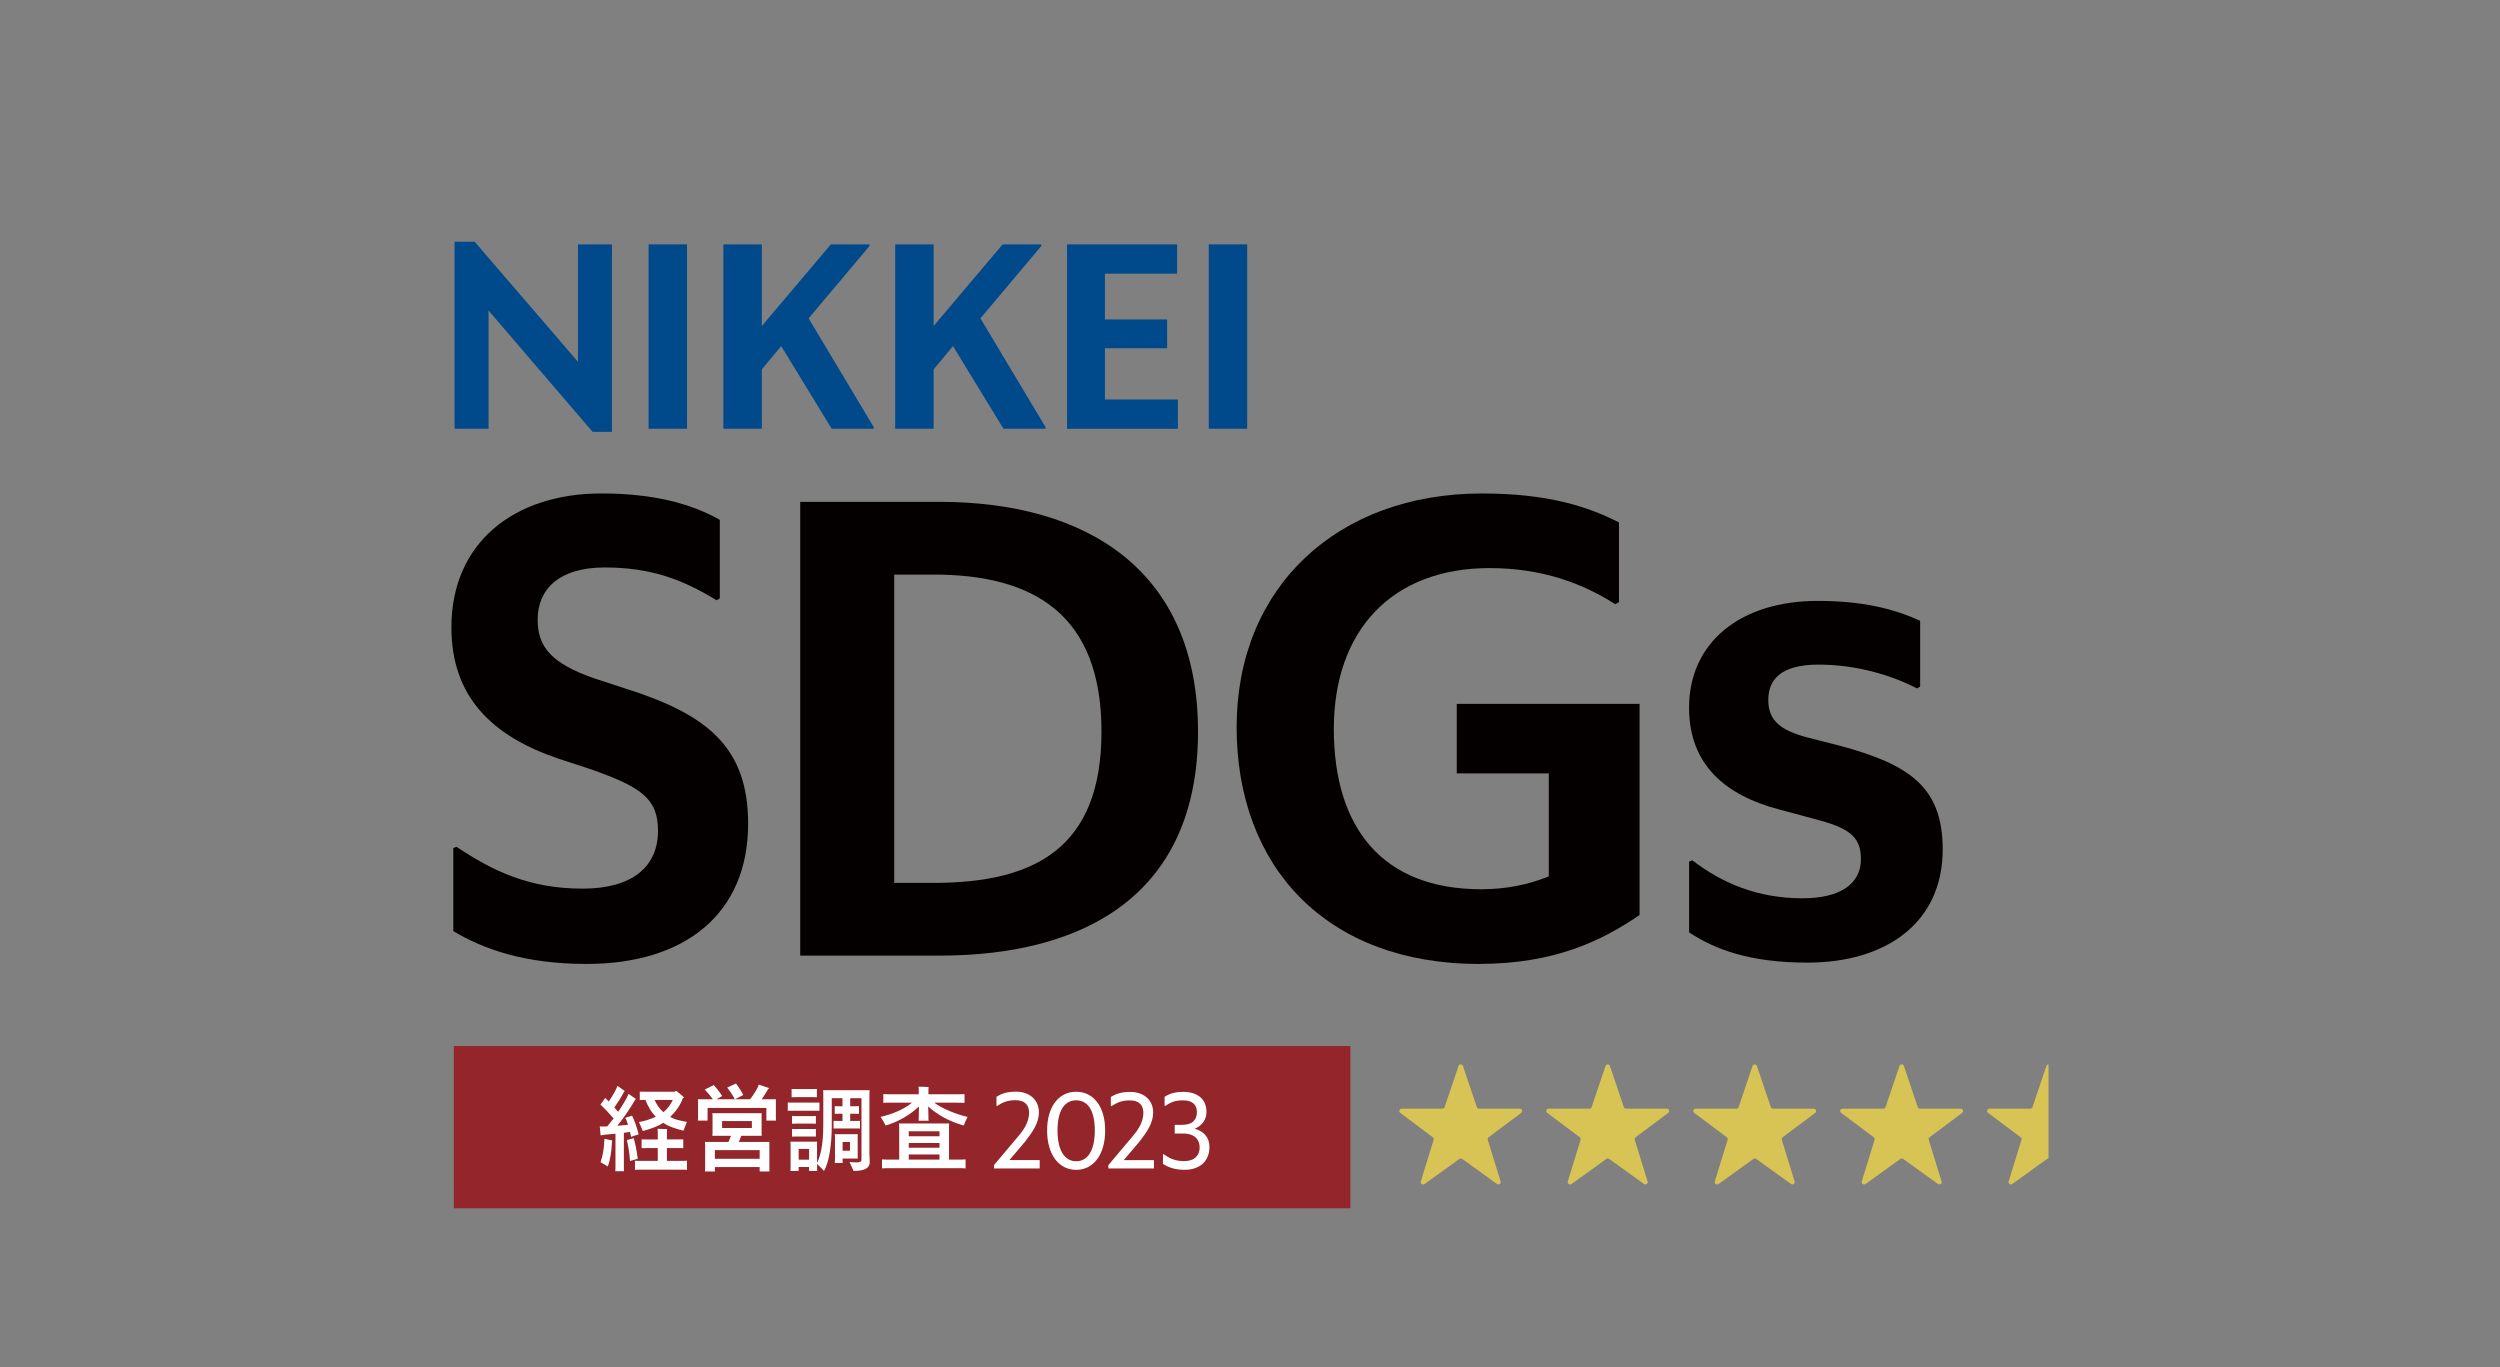
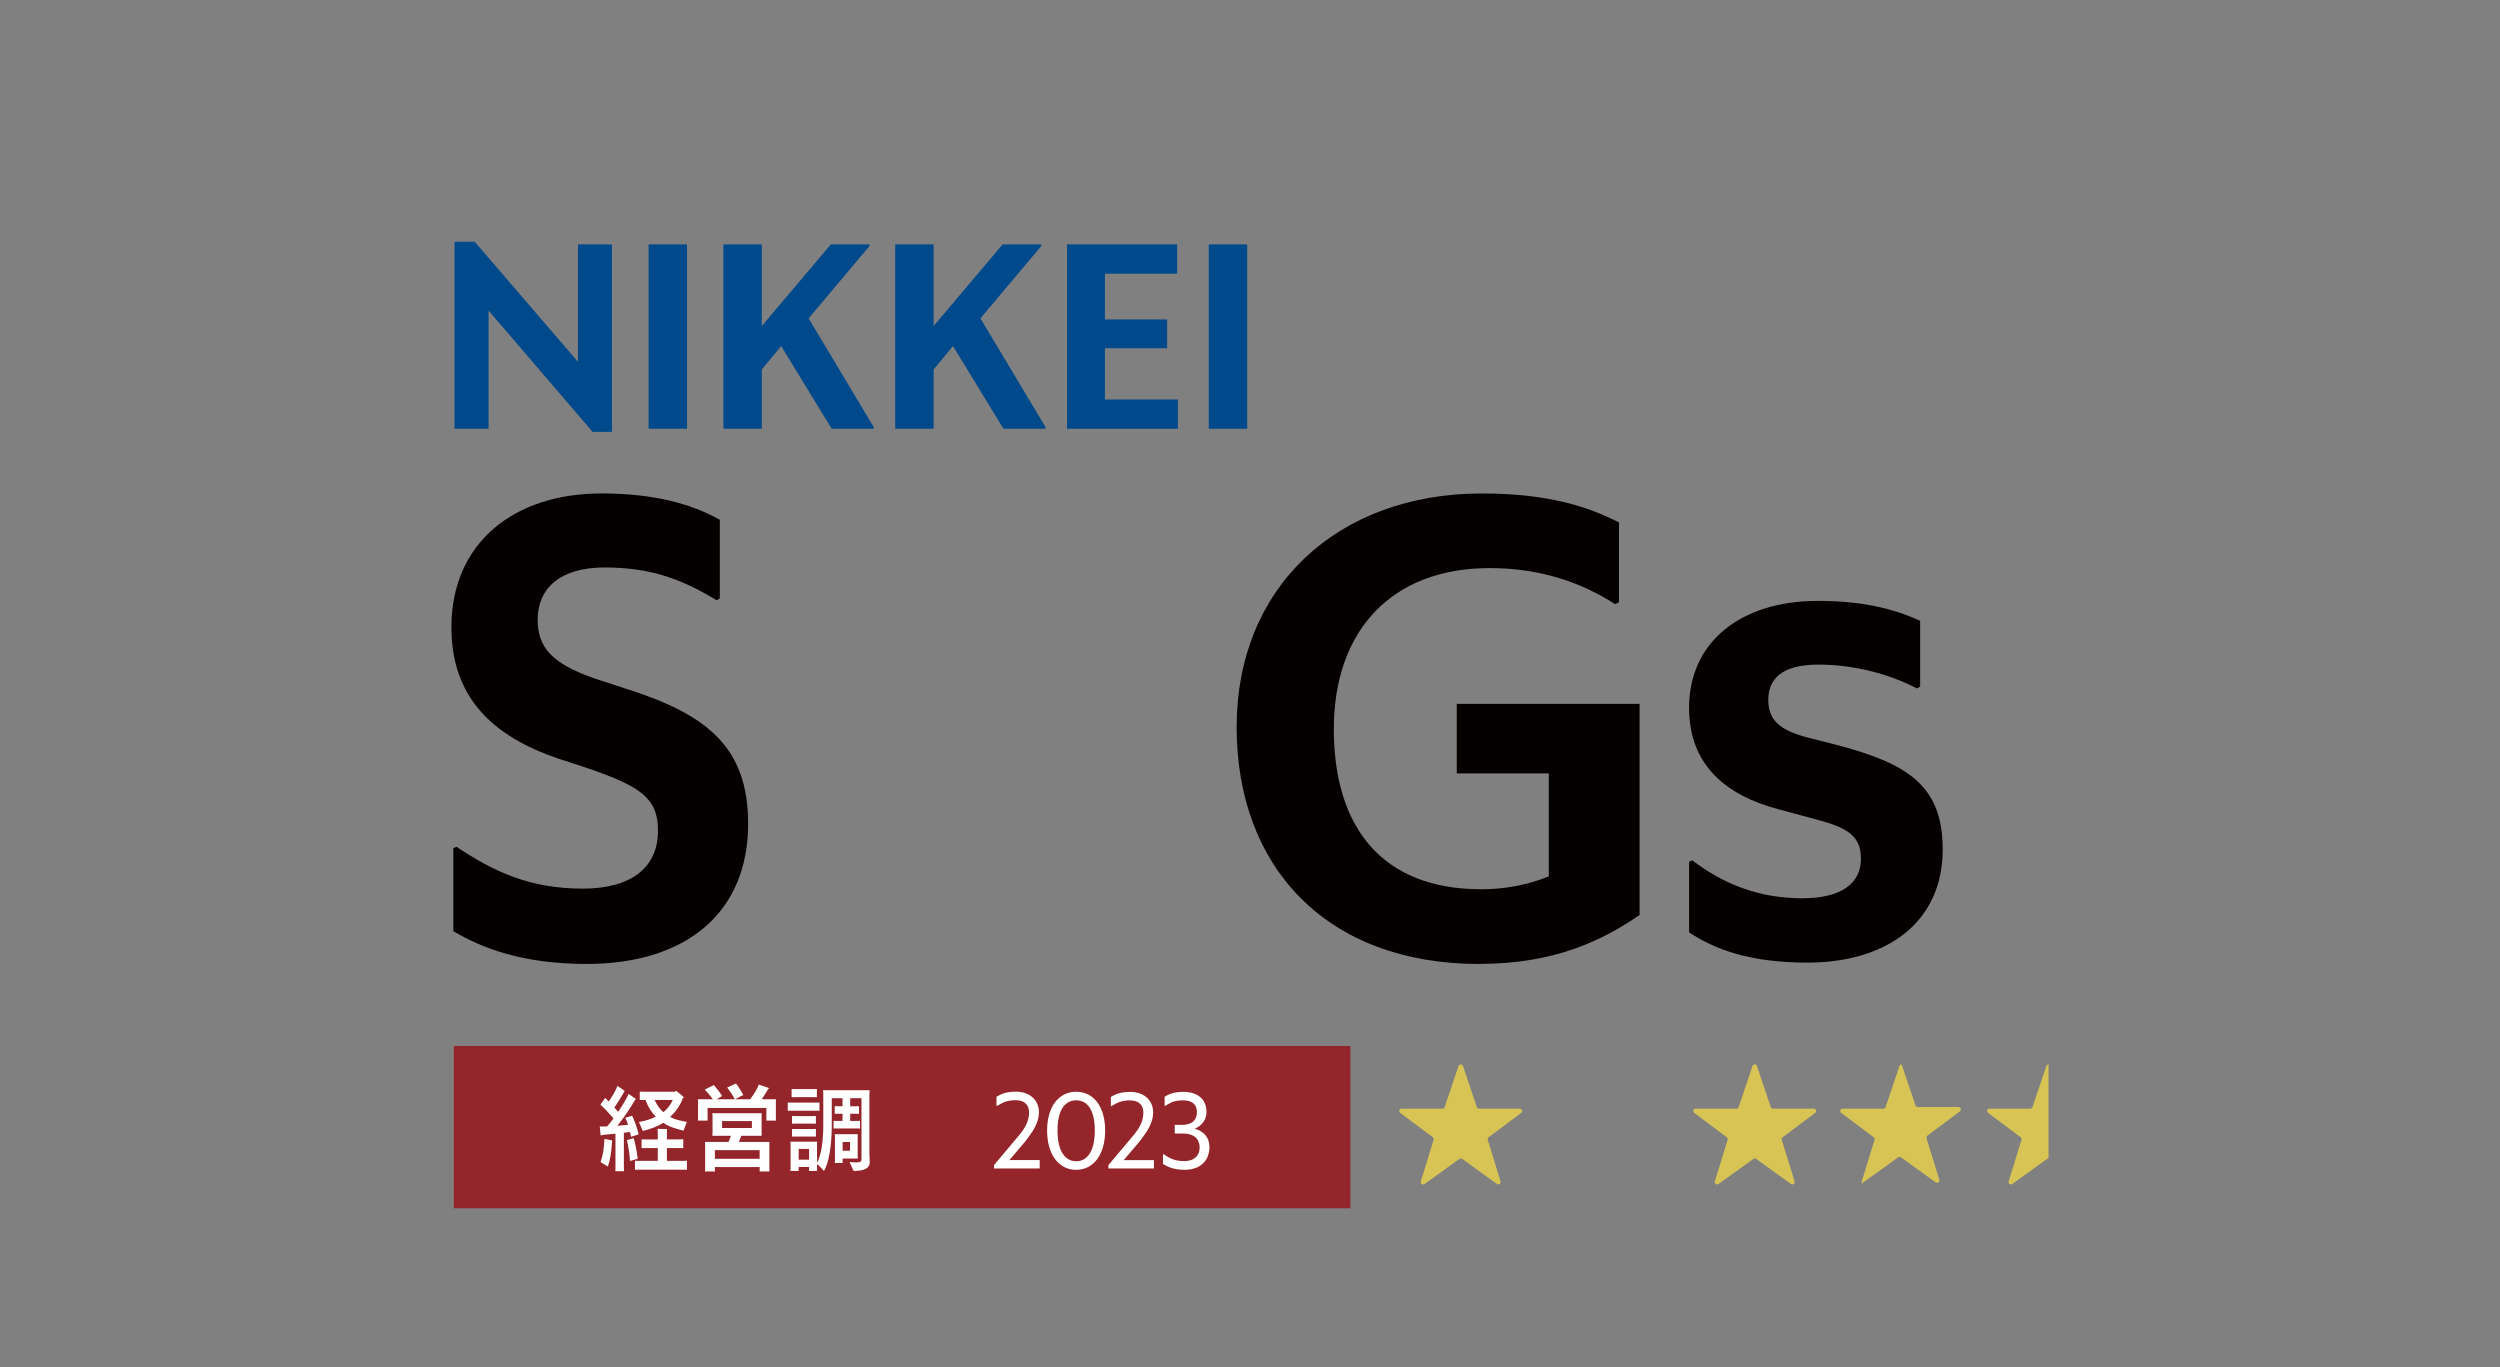
<svg xmlns="http://www.w3.org/2000/svg" id="_レイヤー_2" data-name="レイヤー 2" viewBox="0 0 640 350">
  <rect x="0" y="0" width="640" height="350" fill="#808080" stroke="none" />
  <defs>
    <style>
      .cls-1 {
        fill: #040000;
      }

      .cls-1, .cls-2, .cls-3, .cls-4, .cls-5, .cls-6 {
        stroke-width: 0px;
      }

      .cls-2 {
        fill: #00498a;
      }

      .cls-3 {
        fill: #94252a;
      }

      .cls-4 {
        fill: none;
      }

      .cls-5 {
        fill: #d7c454;
        fill-rule: evenodd;
      }

      .cls-6 {
        fill: #fff;
      }
    </style>
  </defs>
  <g id="_レイヤー_1-2" data-name="レイヤー 1">
    <g>
      <g>
        <path class="cls-5" d="M364.3,303.21c-.12,0-.25-.04-.35-.11-.21-.15-.3-.42-.22-.66l3.28-10.64c.07-.24-.01-.5-.21-.66l-8.34-6.24c-.21-.15-.29-.42-.21-.67.08-.24.31-.41.57-.41h10.44c.26,0,.49-.16.57-.41l3.55-10.51c.08-.24.31-.41.57-.41s.49.16.57.41l3.54,10.51c.08.24.31.41.57.41h10.44c.26,0,.49.16.57.41.08.25,0,.51-.21.67l-8.35,6.24c-.2.15-.29.41-.21.66l3.28,10.64c.08.25-.01.51-.22.66-.11.07-.23.11-.35.11s-.24-.04-.35-.11l-8.92-6.42c-.1-.07-.22-.11-.35-.11s-.25.04-.35.11l-8.93,6.43c-.1.07-.23.11-.35.11" />
-         <path class="cls-5" d="M401.93,303.21c-.12,0-.25-.04-.35-.11-.21-.15-.3-.42-.22-.66l3.28-10.64c.07-.24-.01-.5-.21-.66l-8.34-6.24c-.21-.15-.29-.42-.21-.67.08-.24.31-.41.57-.41h10.44c.26,0,.49-.16.57-.41l3.55-10.51c.08-.24.31-.41.57-.41s.49.16.57.41l3.54,10.51c.08.24.31.41.57.41h10.44c.26,0,.49.16.57.41.08.25,0,.51-.21.67l-8.35,6.24c-.2.15-.29.41-.21.66l3.28,10.64c.08.25-.01.51-.22.66-.11.07-.23.11-.35.11s-.24-.04-.35-.11l-8.92-6.42c-.1-.07-.22-.11-.35-.11s-.25.04-.35.11l-8.93,6.43c-.1.07-.23.11-.35.11" />
        <path class="cls-5" d="M439.56,303.21c-.12,0-.25-.04-.35-.11-.21-.15-.3-.42-.22-.66l3.28-10.64c.07-.24-.01-.5-.21-.66l-8.34-6.24c-.21-.15-.29-.42-.21-.67.08-.24.31-.41.57-.41h10.44c.26,0,.49-.16.57-.41l3.55-10.51c.08-.24.31-.41.57-.41s.49.16.57.41l3.54,10.51c.08.24.31.41.57.41h10.44c.26,0,.49.16.57.41.08.25,0,.51-.21.67l-8.34,6.24c-.2.15-.29.41-.21.66l3.28,10.64c.07.25-.01.51-.22.66-.11.07-.23.11-.35.11s-.24-.04-.35-.11l-8.92-6.42c-.1-.07-.22-.11-.35-.11s-.25.04-.35.11l-8.93,6.43c-.1.07-.23.11-.35.11" />
-         <path class="cls-5" d="M477.18,303.21c-.12,0-.25-.04-.35-.11-.21-.15-.3-.42-.22-.66l3.28-10.64c.07-.24-.01-.5-.21-.66l-8.34-6.24c-.21-.15-.29-.42-.21-.67.08-.24.31-.41.57-.41h10.44c.26,0,.49-.16.57-.41l3.55-10.51c.08-.24.31-.41.57-.41s.49.16.57.41l3.54,10.51c.08.24.31.41.57.41h10.44c.26,0,.49.16.57.41.08.25,0,.51-.21.67l-8.34,6.24c-.2.15-.29.41-.21.66l3.28,10.64c.07.25-.01.51-.22.66-.1.07-.23.11-.35.11s-.24-.04-.35-.11l-8.92-6.42c-.1-.07-.22-.11-.35-.11s-.25.04-.35.11l-8.93,6.43c-.1.07-.23.11-.35.11" />
+         <path class="cls-5" d="M477.18,303.21c-.12,0-.25-.04-.35-.11-.21-.15-.3-.42-.22-.66l3.28-10.64c.07-.24-.01-.5-.21-.66l-8.34-6.24c-.21-.15-.29-.42-.21-.67.08-.24.31-.41.57-.41h10.44c.26,0,.49-.16.57-.41l3.55-10.51c.08-.24.31-.41.57-.41l3.54,10.51c.08.24.31.41.57.41h10.44c.26,0,.49.16.57.41.08.25,0,.51-.21.67l-8.34,6.24c-.2.15-.29.41-.21.66l3.28,10.64c.07.25-.01.51-.22.66-.1.07-.23.11-.35.11s-.24-.04-.35-.11l-8.92-6.42c-.1-.07-.22-.11-.35-.11s-.25.04-.35.11l-8.93,6.43c-.1.07-.23.11-.35.11" />
        <path class="cls-2" d="M151.71,110.56l-26.64-31.06v30.26h-8.7v-47.87h5.15l26.44,30.73v-30.06h8.7v48h-4.95Z" />
        <path class="cls-2" d="M166.04,62.56h9.84v47.2h-9.84v-47.2Z" />
        <path class="cls-2" d="M199.98,88.6l-4.95,5.96v15.2h-9.84v-47.2h9.84v20.89l17.67-20.89h9.91v.4l-15.6,18.54,16.67,27.85v.4h-10.78l-12.92-21.16Z" />
        <path class="cls-2" d="M243.96,88.6l-4.95,5.96v15.2h-9.84v-47.2h9.84v20.89l17.67-20.89h9.91v.4l-15.6,18.54,16.67,27.85v.4h-10.78l-12.92-21.16Z" />
        <path class="cls-2" d="M273.16,62.56h28.18v7.5h-18.48v11.72h15.93v7.37h-15.93v13.12h18.68v7.5h-28.38v-47.2Z" />
        <path class="cls-2" d="M309.44,62.56h9.84v47.2h-9.84v-47.2Z" />
        <g>
          <path class="cls-1" d="M116.05,238.37v-21.26l.82-.33c9.39,6.26,18.62,10.71,32.3,10.71,12.69,0,19.28-5.6,19.28-14.83,0-8.24-4.29-11.21-17.47-15.82l-8.07-2.64c-16.97-5.77-27.35-15.82-27.35-33.61,0-21.59,15.98-34.27,38.39-34.27,13.35,0,23.07,2.64,30.32,6.76v20.1l-.82.49c-8.9-5.44-16.97-8.4-28.67-8.4s-17.14,5.6-17.14,13.35c0,7.09,3.62,11.2,14.34,14.99l8.07,2.64c20.93,6.59,31.47,14.99,31.47,34.6,0,23.07-16.15,35.92-41.36,35.92-16.15,0-26.69-3.96-34.11-8.4Z" />
-           <path class="cls-1" d="M204.86,128.47h35.59c37.9,0,66.24,17.63,66.24,58.83s-28.34,57.34-66.24,57.34h-35.59v-116.17ZM228.92,147.09v78.93h10.05c25.71,0,43.01-8.73,43.01-38.72s-17.3-40.21-43.01-40.21h-10.05Z" />
          <path class="cls-1" d="M378.7,246.78c-39.05,0-62.12-24.72-62.12-60.64s25.87-59.81,62.78-59.81c16.81,0,27.02,3.3,35.1,7.41v20.43l-.99.49c-8.24-5.27-18.62-9.23-32.13-9.23-25.05,0-39.88,15.98-39.88,41.19s12.36,41.03,37.73,41.03c6.26,0,12.03-1.15,17.3-3.3v-26.36h-23.56v-17.8h46.8v54.05c-9.39,6.43-21.59,12.52-41.03,12.52Z" />
          <path class="cls-1" d="M432.41,238.7v-18.13l.82-.33c7.74,5.93,16.81,9.72,28.18,9.72,9.89,0,14.99-3.79,14.99-10.05,0-5.93-3.29-8.08-12.36-10.38l-8.57-2.31c-13.84-3.62-23.07-11.53-23.07-26.04,0-16.64,13.02-27.35,32.96-27.35,11.37,0,19.44,1.98,26.2,5.11v16.81l-.82.49c-6.59-3.46-15.65-6.1-25.21-6.1s-12.85,3.79-12.85,9.06,3.13,7.74,9.89,9.56l8.4,2.14c17.79,4.78,26.36,10.55,26.36,26.53,0,18.95-14.66,29-34.6,29-14.66,0-23.56-3.3-30.32-7.74Z" />
        </g>
        <path class="cls-5" d="M524.44,272.49s0,0,0,0c-.26,0-.48.16-.57.41l-3.55,10.51c-.08.24-.31.41-.57.41h-10.44c-.26,0-.49.17-.57.41-.08.25,0,.51.21.67l8.34,6.24c.2.15.29.42.21.66l-3.28,10.64c-.08.25.01.51.22.66.1.07.23.11.35.11s.25-.04.35-.11l8.93-6.43c.1-.07.22-.11.35-.11,0,0,0,0,0,0v-24.07Z" />
        <g>
          <rect class="cls-3" x="116.18" y="267.78" width="229.52" height="41.54" />
          <g>
            <path class="cls-6" d="M159.71,298.84c0,.34,0,.69.05.98h-2.25c.05-.29.05-.65.05-.98v-8.61c-1.1.12-2.15.21-2.8.26-.17.02-.67.12-1,.17l-.22-2.3c.24.02.77.05,1.29.02.17,0,.38,0,.62-.02.53-.62,1.08-1.32,1.63-2.03-1.08-1.27-2.27-2.54-3.37-3.54l1.22-1.72.91.91c.93-1.34,1.94-3.06,2.22-4l1.87,1.31c-.07.1-.17.22-.24.34-.65,1.24-1.58,2.68-2.42,3.9.33.36.67.74.98,1.1,1.22-1.79,2.25-3.56,2.66-4.59l1.89,1.29-.29.36c-1.03,1.79-2.75,4.38-4.47,6.51.98-.07,1.96-.17,2.75-.26-.22-.67-.45-1.29-.72-1.79l1.75-.53c.5,1,1.27,2.99,1.67,4.78l-1.94.62c-.07-.38-.17-.81-.26-1.24-.45.07-1,.14-1.58.21v8.85ZM154.74,291.54l1.99.41c0,.07-.05.24-.07.46-.12,2.51-.43,4.4-1.05,6.22l-1.87-1.12c.57-1.56.91-3.54,1-5.96ZM163.26,296.64l-1.99.57c-.05-1.75-.48-4.04-.79-5.34l1.75-.5c.34,1.08.79,3.25,1.03,5.26ZM175.86,297.14v2.34c-.43-.05-.93-.05-1.53-.05h-10.22c-.6,0-1.1,0-1.56.05v-2.34c.45.05.96.05,1.56.05h4.28v-3.28h-2.8c-.53,0-.93,0-1.34.02v-2.25c.41.02.81.02,1.34.02h2.8v-1.94c0-.17-.02-.57-.05-.79.53,0,1.94.05,2.44.09-.02.19-.05.5-.05.69v1.94h2.85c.53,0,.93,0,1.34-.02v2.25c-.41-.02-.81-.02-1.34-.02h-2.85v3.28h3.59c.6,0,1.08,0,1.53-.05ZM167.87,285.87c-1.03-1.05-2.01-2.54-2.61-4.28h-.26c-.45,0-.84,0-1.22.02v-2.15c.38.02.77.02,1.22.02h7.8c.07-.1.17-.19.24-.26.45.31,1.34,1,2.08,1.72l-.31.17c-.62,1.87-1.96,3.61-3.25,4.83,1.1.64,2.56.98,4.28,1.27-.29.69-.69,1.77-.86,2.25-1.87-.48-3.66-.98-5.19-2.03-1.46.98-3.25,1.58-5.24,2.11-.17-.48-.67-1.58-.98-2.3,1.6-.29,2.97-.72,4.31-1.36ZM167.59,281.59c.53,1.22,1.27,2.3,2.25,3.13.98-.79,1.84-1.91,2.39-3.13h-4.64Z" />
            <path class="cls-6" d="M198.63,286.21l.02.67h-2.46v-3.25h-15.05v3.25h-2.49c.02-.19.05-.41.05-.67v-4.12c0-.24-.02-.48-.05-.67h3.85c-.65-.91-1.36-1.77-2.08-2.49l2.32-1.15c.55.62,1.58,1.87,2.13,2.8-.34.19-.89.5-1.44.84h4.69c-.48-.98-1.36-2.25-1.96-3.01l2.25-1.03c.55.69,1.41,2.01,1.87,2.94-.53.26-1.44.72-2.11,1.1h3.85c.89-1.12,1.96-2.82,2.22-3.76l2.66.89c-.1.09-.24.24-.29.31-.41.76-1.03,1.7-1.63,2.56h3.66c-.02.22-.02.43-.02.67v4.12ZM196.96,293.12v5.96l.02.81h-2.51v-1.12h-11.46v1.12h-2.54c.02-.24.05-.53.05-.81v-5.96c0-.29-.02-.55-.05-.79h6.03c.22-.48.43-1.03.62-1.56h-4.76c.02-.19.05-.43.05-.72v-4.38c0-.26-.02-.5-.05-.69h12.63c-.02.21-.02.43-.02.69v4.38l.02.72h-5.22c-.17.45-.38,1.01-.62,1.56h7.82c-.02.26-.02.5-.02.79ZM194.47,296.66v-2.23h-11.46v2.23h11.46ZM184.85,288.77h7.63v-1.77h-7.63v1.77Z" />
            <path class="cls-6" d="M202.79,284.34c-.41,0-.74,0-1.12.02v-2.11c.36.02.72.02,1.12.02h5.89c.38,0,.74,0,1.1-.02v2.11c-.36-.02-.72-.02-1.1-.02h-5.89ZM222.6,295.76c0,.33.05,1.53.05,1.77,0,1.41-1.15,2.23-4.14,2.23-.21-.5-.72-1.6-1.03-2.3.38.05,1.1.12,1.72.12,1.05,0,1.34-.24,1.34-.67v-15.77h-2.87c-.02.12-.02.24-.02.31v1.75h1.27c.34,0,.65,0,.98-.02v1.96c-.34-.02-.65-.02-.98-.02h-1.27v1.84h1.53c.34,0,.65,0,.98-.02v1.96c-.33-.02-.65-.02-.98-.02h-4.79c-.36,0-.65,0-1,.02v-1.96c.33.02.65.02,1,.02h1.29v-1.84h-1.03c-.34,0-.62,0-.96.02v-1.96c.33.02.62.02.96.02h1.03v-1.75c0-.07,0-.19-.02-.31h-2.73v6.96c0,5.14-.74,9.57-1.99,11.67-.43-.53-1.24-1.31-1.77-1.79v1.01l.02.77h-2.08v-1.01h-2.66v1.01h-2.11c.02-.22.05-.5.05-.77v-5.96c0-.29-.02-.53-.05-.76h6.84c-.02.26-.02.48-.02.76v4.67c.96-1.87,1.6-4.95,1.6-9.64v-8.3c0-.17-.02-.48-.05-.67h11.91c-.02.41-.05.79-.05,1.2v15.48ZM203.65,280.87c-.34,0-.67,0-1,.02v-2.11c.34.02.67.02,1,.02h4.47c.36,0,.67,0,1-.02v2.11c-.33-.02-.65-.02-1-.02h-4.47ZM208.87,287.67c-.34-.02-.62-.02-.96-.02h-4.19c-.34,0-.62,0-.96.02v-1.96c.34.02.62.02.96.02h4.19c.34,0,.62,0,.96-.02v1.96ZM207.91,289.03c.34,0,.62,0,.96-.02v1.96c-.34-.02-.62-.02-.96-.02h-4.19c-.34,0-.62,0-.96.02v-1.96c.34.02.62.02.96.02h4.19ZM207.12,296.88v-2.75h-2.66v2.75h2.66ZM215.71,297.72h-2.01c.02-.21.05-.48.05-.74v-5.89c0-.26-.02-.53-.05-.74h5.89c-.02.22-.02.43-.02.69v4.86l.02.69h-3.88v1.12ZM215.71,292.36v2.22h1.89v-2.22h-1.89Z" />
-             <path class="cls-6" d="M225.44,285.92c3.01-.67,6.08-2.01,8.04-3.64h-5.24c-.86,0-1.53,0-2.11.05v-2.25c.57.05,1.24.05,2.11.05h6.96v-1.34c0-.12-.02-.41-.05-.6.55,0,2.06.05,2.58.1-.02.14-.05.38-.05.53v1.32h7.13c.86,0,1.53,0,2.11-.05v2.25c-.57-.05-1.24-.05-2.11-.05h-5.65c2.11,1.55,5.53,2.94,8.54,3.64-.34.67-.84,1.75-.98,2.2-3.49-.96-6.72-2.68-9.09-4.88l.05,2.9c0,.29,0,.55.05.76h-2.58c.05-.21.05-.5.05-.76l.05-2.9c-2.13,2.06-5.22,3.92-8.52,4.88-.19-.43-.86-1.51-1.29-2.2ZM245.01,296.86c.91,0,1.58,0,2.18-.05v2.3c-.6-.05-1.27-.05-2.18-.05h-17.04c-.91,0-1.58,0-2.18.05v-2.3c.6.05,1.27.05,2.18.05h2.23v-8.28c0-.36-.02-.69-.05-.98h12.82c-.02.31-.02.62-.02.98v8.28h2.06ZM232.64,289.61v1.27h7.87v-1.27h-7.87ZM232.64,293.82h7.87v-1.22h-7.87v1.22ZM232.64,296.86h7.87v-1.32h-7.87v1.32Z" />
          </g>
        </g>
      </g>
      <g>
        <g>
          <path class="cls-6" d="M254.44,298.29l6.43-7.64c1.69-2,2.57-3.83,2.57-5.87,0-1.69-.93-3.13-3.41-3.13-2.11,0-3.24.51-4.82,1.49l-.11-.06v-2.31c1.27-.79,2.65-1.3,5.02-1.3,3.3,0,5.84,1.97,5.84,5.3,0,2.65-1.55,4.93-3.52,7.47l-4.03,4.74h7.75v2.14h-11.7v-.85Z" />
          <path class="cls-6" d="M268.06,289.41c0-6.17,3.02-9.92,7.44-9.92s7.42,3.75,7.42,9.92-2.99,10.07-7.42,10.07-7.44-3.89-7.44-10.07ZM280.27,289.41c0-5.27-1.89-7.73-4.76-7.73s-4.79,2.45-4.79,7.73,1.95,7.87,4.79,7.87,4.76-2.59,4.76-7.87Z" />
        </g>
        <g>
          <path class="cls-6" d="M283.73,298.29l6.41-7.62c1.69-2,2.56-3.83,2.56-5.85,0-1.69-.93-3.12-3.4-3.12-2.11,0-3.24.51-4.81,1.49l-.11-.06v-2.31c1.27-.79,2.64-1.29,5.01-1.29,3.29,0,5.82,1.97,5.82,5.29,0,2.64-1.55,4.92-3.52,7.45l-4.02,4.72h7.74v2.14h-11.67v-.84Z" />
          <path class="cls-6" d="M297.72,297.98v-2.48l.11-.06c1.63,1.15,3.01,1.8,5.37,1.8,2.62,0,3.91-1.49,3.91-3.46s-1.15-3.6-4.33-3.6h-2.05v-2.22h1.83c3.01,0,3.85-1.58,3.85-3.26,0-1.97-1.24-3.01-3.52-3.01-2.11,0-3.07.45-4.64,1.44l-.11-.06v-2.31c1.27-.76,2.53-1.24,4.84-1.24,3.23,0,5.88,1.57,5.88,5.15,0,2.05-1.24,3.54-3.01,4.28,2.25.65,3.77,2.14,3.77,4.7,0,3.63-2.53,5.82-6.33,5.82-2.78,0-4.36-.76-5.57-1.49Z" />
        </g>
      </g>
    </g>
    <rect class="cls-4" width="640" height="350" />
  </g>
</svg>